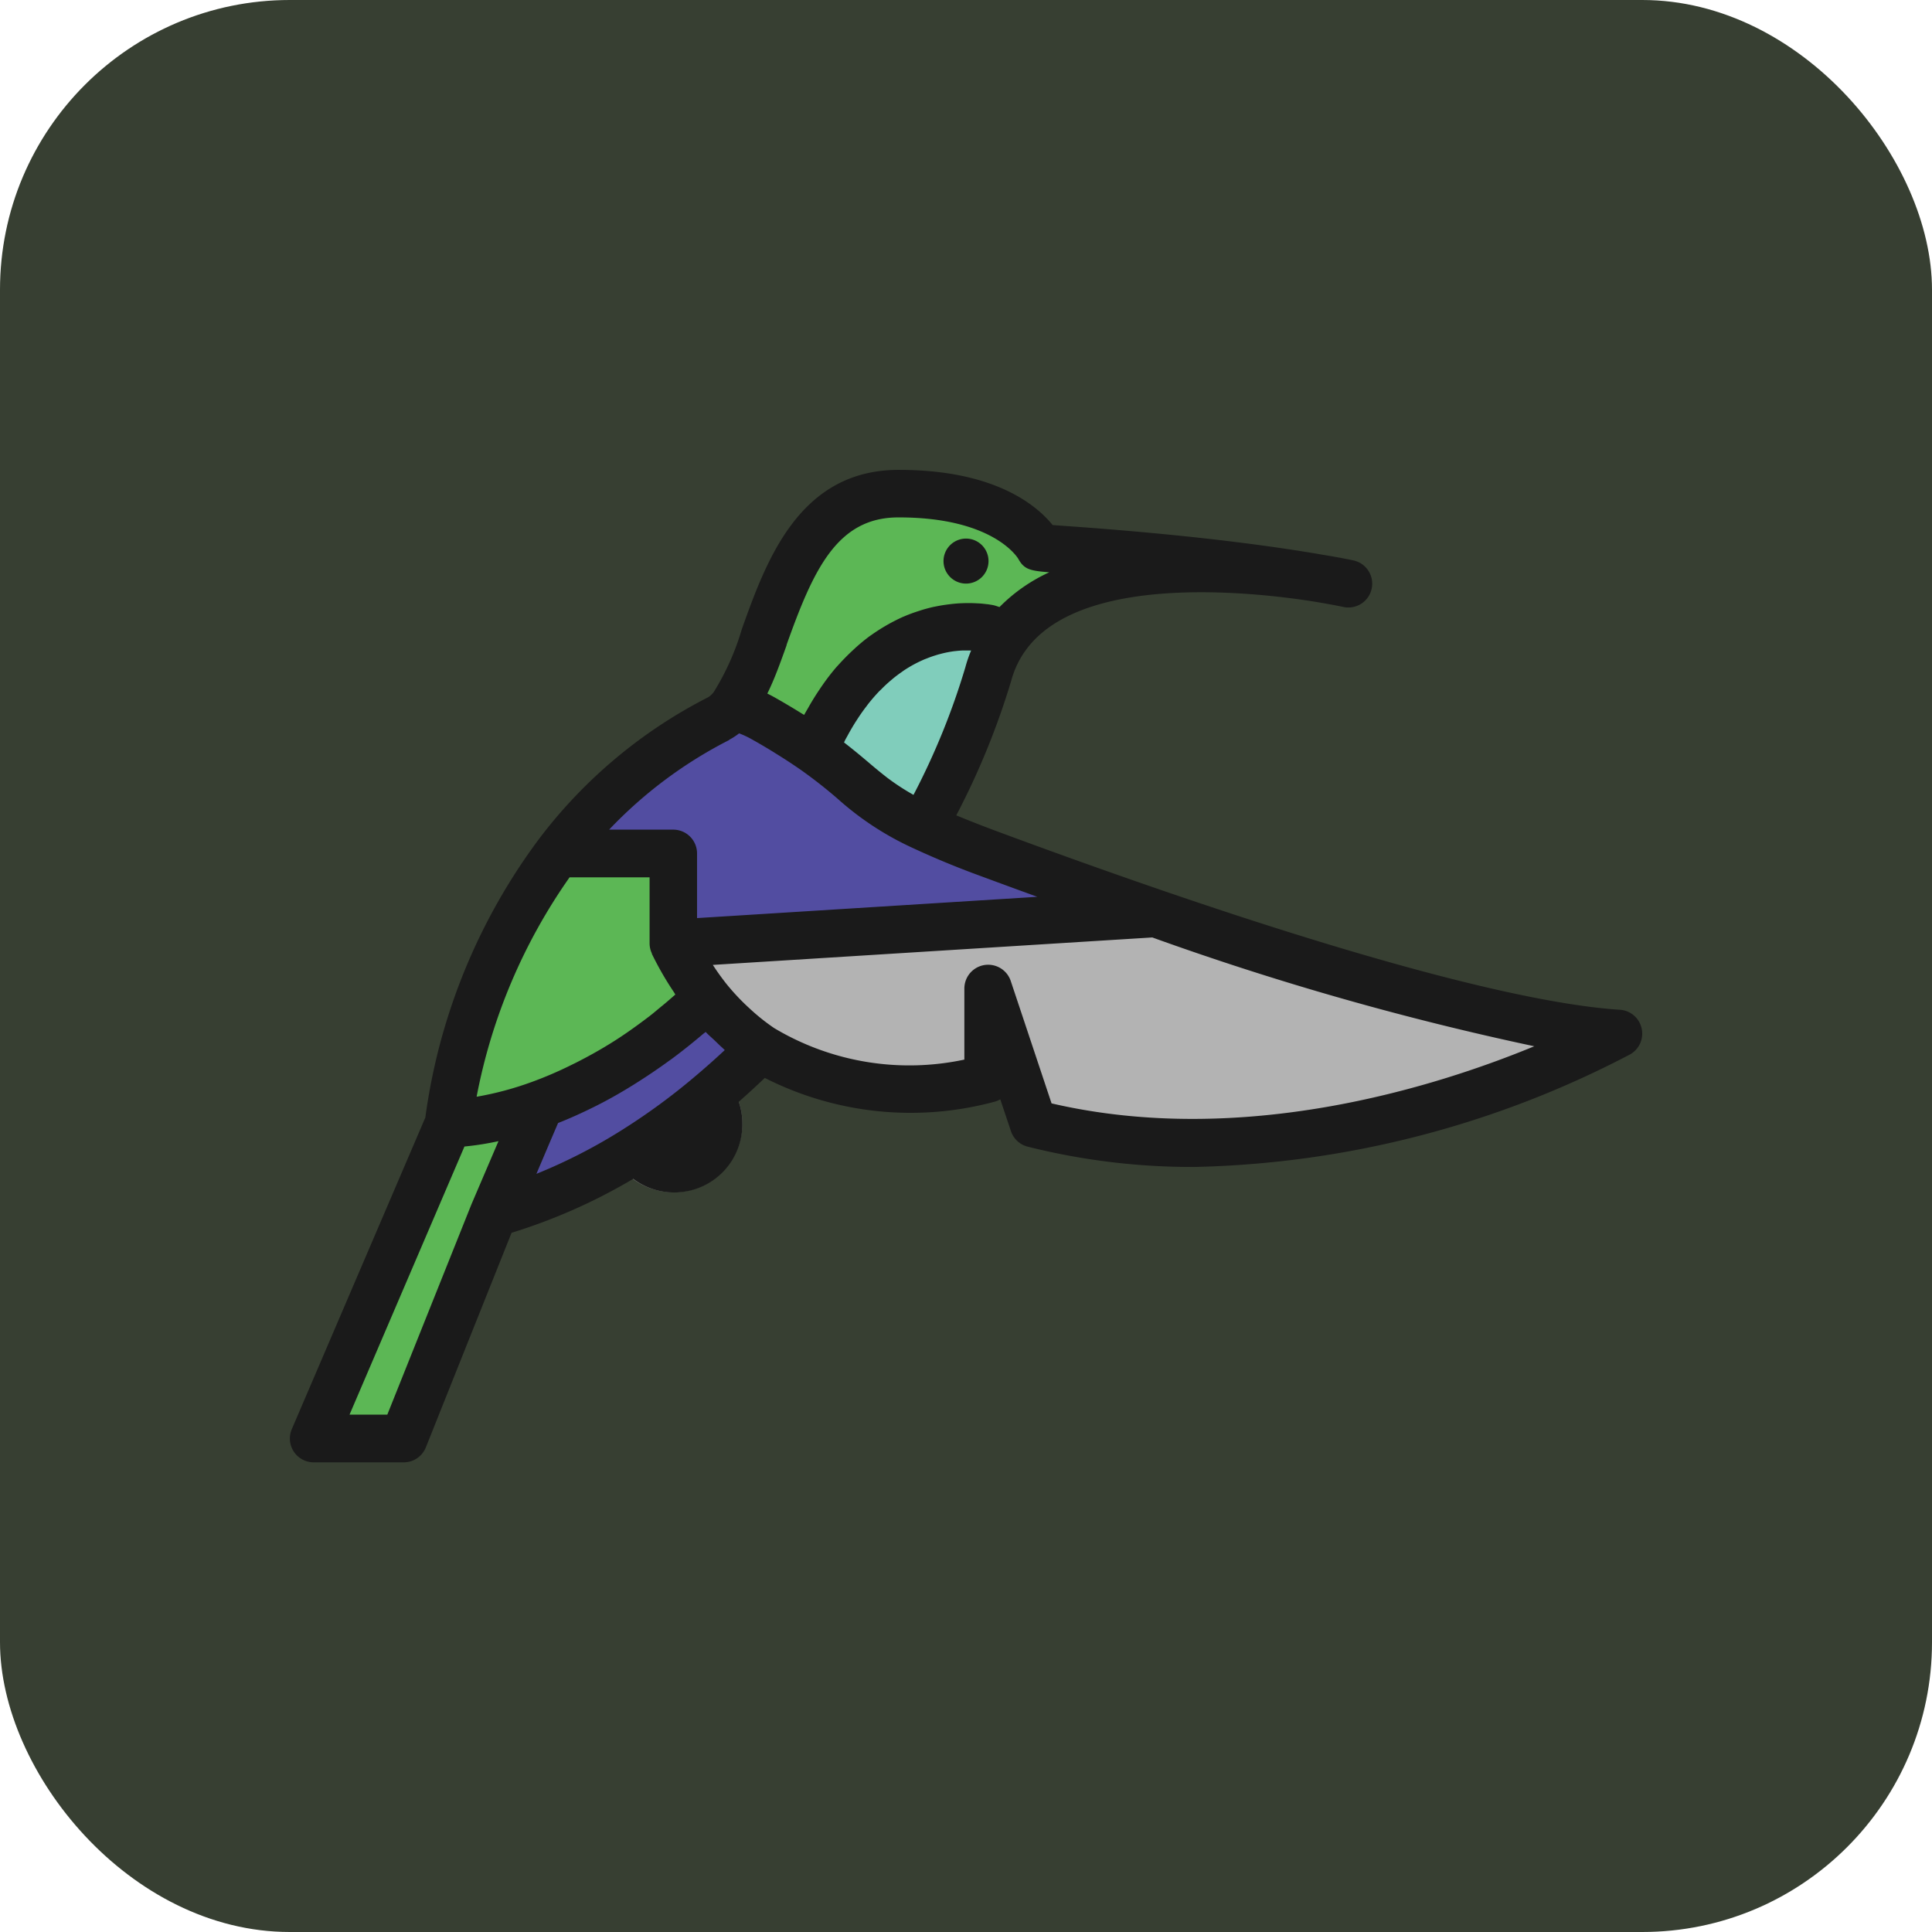
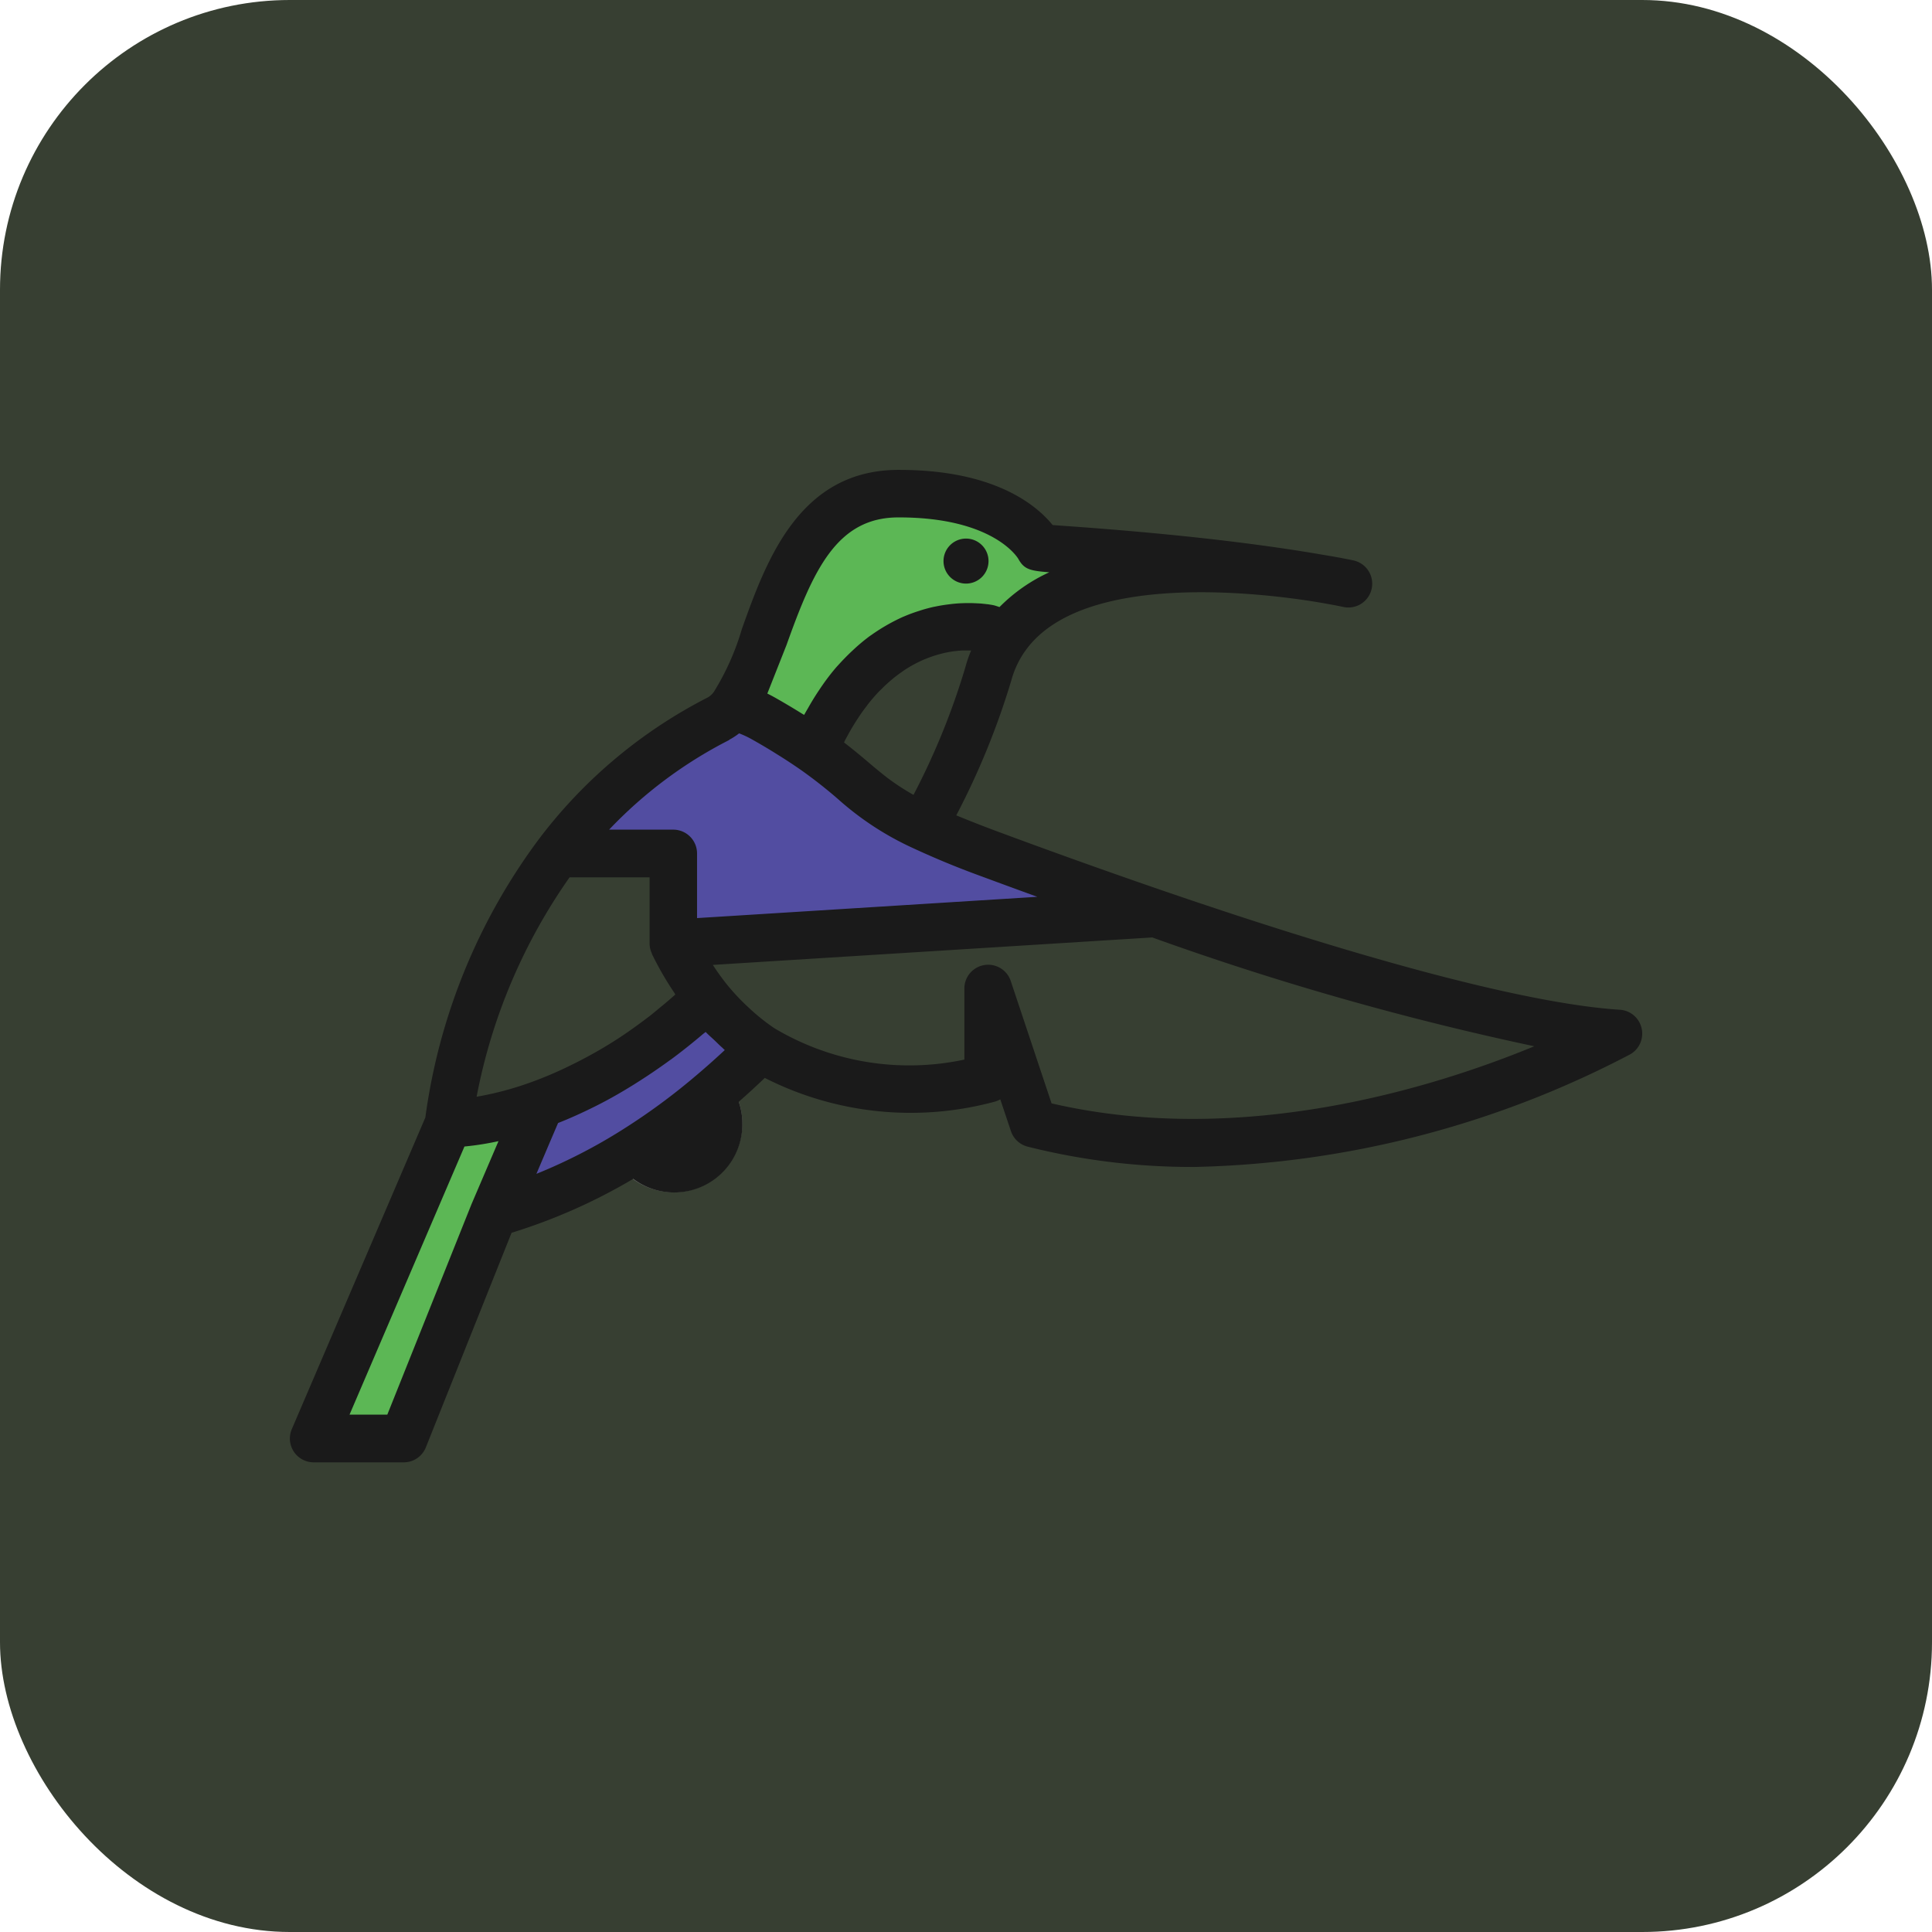
<svg xmlns="http://www.w3.org/2000/svg" width="1000" height="1000">
  <g clip-path="url(#a)">
    <path fill="#373f32" d="M0 0h1000v1000H0z" />
    <svg width="800" height="800" transform="matrix(.875 0 0 .875 150 150)">
      <svg width="800" height="800" viewBox="0 -5.67 42.603 42.603">
        <g data-name="Group 5185">
          <g data-name="Group 5183">
            <g data-name="Group 5154">
              <g data-name="Group 5153">
                <g data-name="Group 5152">
                  <g data-name="Group 5151">
                    <path data-name="Path 1898" d="M8.44 12.089a14.7 14.7 0 015.066-4.252 1.4 1.4 0 00.437-.375 3.4 3.4 0 01.98.375c3.11 1.759 2.745 2.32 5.043 3.41.521.247 1.178.521 2.044.842 1.376.51 3.223 1.182 5.272 1.885l-15.193.95v-2.835z" fill="#524da1" />
                  </g>
                </g>
              </g>
            </g>
            <g data-name="Group 5158">
              <g data-name="Group 5157">
                <g data-name="Group 5156">
                  <g data-name="Group 5155">
-                     <path data-name="Path 1899" d="M41.852 17.758s-9.236 5.183-18.425 2.835l-1.417-4.252v2.834a9.26 9.26 0 01-7.155-.962 8 8 0 01-2.766-3.289l15.193-.95c4.93 1.69 11.03 3.558 14.57 3.784" fill="#b3b3b3" />
-                   </g>
+                     </g>
                </g>
              </g>
            </g>
            <g data-name="Group 5162">
              <g data-name="Group 5161">
                <g data-name="Group 5160">
                  <g data-name="Group 5159">
-                     <path data-name="Path 1900" d="M22.01 5.002l.595.2a3.7 3.7 0 00-.595 1.22 24.4 24.4 0 01-2.044 4.827c-1.8-.853-1.972-1.385-3.452-2.418 2.012-4.682 5.496-3.829 5.496-3.829" fill="#80cdbb" />
-                   </g>
+                     </g>
                </g>
              </g>
            </g>
            <g data-name="Group 5166">
              <g data-name="Group 5165">
                <g data-name="Group 5164">
                  <g data-name="Group 5163">
                    <path data-name="Path 1901" d="M13.943 7.462C15.237 5.855 15.414.75 19.175.75c3.563-.007 4.419 1.668 4.438 1.7s4.775.258 8.849.968c-2.186-.358-7.816-.966-9.857 1.779l-.595-.2s-3.484-.853-5.5 3.827c-.41-.287-.916-.61-1.591-.992a3.4 3.4 0 00-.976-.37" fill="#5cb755" />
                  </g>
                </g>
              </g>
            </g>
            <g data-name="Group 5170">
              <g data-name="Group 5169">
                <g data-name="Group 5168">
                  <g data-name="Group 5167">
-                     <path data-name="Path 1902" d="M5.002 20.593a18.2 18.2 0 013.438-8.5h3.649v2.835a9 9 0 001.079 1.726c-4.381 4.056-8.166 3.939-8.166 3.939" fill="#5cb755" />
-                   </g>
+                     </g>
                </g>
              </g>
            </g>
            <g data-name="Group 5174">
              <g data-name="Group 5173">
                <g data-name="Group 5172">
                  <g data-name="Group 5171">
                    <path data-name="Path 1903" d="M5.002 20.593a8.7 8.7 0 002.892-.607l-1.475 3.441-2.834 7.087H.75z" fill="#5cb755" />
                  </g>
                </g>
              </g>
            </g>
            <g data-name="Group 5178">
              <g data-name="Group 5177">
                <g data-name="Group 5176">
                  <g data-name="Group 5175">
                    <path data-name="Path 1904" d="M12.088 22.76a2.17 2.17 0 002.168-2.167 2.14 2.14 0 00-.46-1.325.75.75 0 00-1.074-.115 20 20 0 01-2.2 1.613.75.75 0 00-.215 1.062 2.17 2.17 0 001.781.932" fill="#7a7a7a" />
                  </g>
                </g>
              </g>
            </g>
            <g data-name="Group 5182">
              <g data-name="Group 5181">
                <g data-name="Group 5180">
                  <g data-name="Group 5179">
                    <path data-name="Path 1905" d="M7.894 19.986a15.7 15.7 0 005.274-3.336 7.4 7.4 0 001.687 1.563 24 24 0 01-1.651 1.515 21 21 0 01-2.279 1.672 17 17 0 01-4.506 2.027z" fill="#524da1" />
                  </g>
                </g>
              </g>
            </g>
          </g>
          <g data-name="Group 5184" fill="#1a1a1a">
            <path data-name="Path 1906" d="M21.301 3.585a.709.709 0 10-.708-.709.71.71 0 00.708.709" />
-             <path data-name="Path 1907" d="M42.584 17.592a.75.75 0 00-.684-.582c-2.775-.178-7.747-1.472-14.375-3.745a227 227 0 01-5.254-1.879 39 39 0 01-1.276-.5 24 24 0 001.738-4.264 2.9 2.9 0 01.474-.971c1.832-2.463 7.443-1.763 9.128-1.488.293.05.583.1.868.161a.7.7 0 00.146.014.75.75 0 00.162-1.482s-.351-.078-.928-.172c-3.234-.563-6.914-.826-8.3-.925l-.252-.018c-.505-.624-1.828-1.738-4.833-1.738h-.023c-3.144 0-4.178 2.9-4.934 5.013a8 8 0 01-.882 1.979.6.6 0 01-.193.177 15.5 15.5 0 00-5.321 4.465 18.9 18.9 0 00-3.575 8.767L.063 30.222a.75.75 0 00.689 1.045h2.834a.75.75 0 00.7-.472l2.7-6.759a17.8 17.8 0 003.834-1.7 2.148 2.148 0 003.437-1.737 2.1 2.1 0 00-.115-.689q.423-.372.821-.753a10.14 10.14 0 007.266.742 1 1 0 00.153-.066l.335 1a.75.75 0 00.526.489 21.2 21.2 0 005.261.64 30.96 30.96 0 0013.717-3.546.75.75 0 00.363-.824m-31.261-.374c-.37.282-.743.55-1.121.789l-.01.006c-.387.245-.778.462-1.172.662l-.187.092a12 12 0 01-1.2.514 10 10 0 01-1.748.469 17.8 17.8 0 012.928-6.911h2.521v2.084a.74.74 0 00.072.312v.014a10 10 0 00.705 1.223q.016.03.034.059c-.152.131-.3.264-.455.387-.121.1-.244.206-.367.3m8.325-6.978l-.021-.011a8 8 0 01-.363-.219l-.093-.061a7 7 0 01-.254-.177l-.091-.067a16 16 0 01-.582-.476c-.226-.192-.475-.4-.785-.64.014-.027.027-.059.041-.086.028-.054.057-.1.086-.157a8 8 0 01.229-.391l.1-.154q.125-.189.254-.355.035-.048.071-.094.164-.205.332-.38l.07-.067a4 4 0 01.269-.251l.1-.085q.126-.102.253-.19l.084-.06a4 4 0 01.66-.354l.061-.023q.132-.053.26-.093l.058-.018q.148-.043.283-.072.149-.031.283-.047h.006q.118-.014.224-.019h.28a4 4 0 00-.182.529 22.6 22.6 0 01-1.633 4.018m-4-4.722c.84-2.353 1.584-4.018 3.522-4.018h.02c3 0 3.748 1.291 3.756 1.3.184.334.36.381.979.429a5.3 5.3 0 00-1.568 1.095l-.115-.038-.059-.017-.056-.011-.042-.007-.1-.016c-.028 0-.064-.007-.1-.01s-.082-.01-.133-.013l-.135-.007c-.046-.002-.107-.005-.168-.006h-.051q-.119-.001-.253.006h-.017q-.16.008-.337.03l-.087.011a5 5 0 00-.4.069h-.006a5 5 0 00-.414.11l-.108.035a5 5 0 00-.434.163l-.019.007a6 6 0 00-.576.298 6 6 0 00-.421.272l-.056.038a6 6 0 00-.461.38l-.119.111q-.2.189-.4.409l-.075.082a7 7 0 00-.437.567q-.055.079-.109.161a8 8 0 00-.349.569q-.043.072-.084.145l-.034.059-.066-.039a24 24 0 00-.852-.506 5 5 0 00-.241-.127c.226-.455.415-.984.61-1.531zm-1.806 2.987a2 2 0 00.309-.2h.01a3 3 0 01.388.182c.272.153.522.3.76.45l.09.056q.359.224.675.444l.015.01a15 15 0 011.174.92 9.4 9.4 0 002.377 1.554 27 27 0 002.1.868q.91.337 1.808.663l-9.785.612-.934.058v-2.036a.75.75 0 00-.75-.75h-2.02a13.9 13.9 0 013.788-2.826zM3.072 29.764h-1.19l3.62-8.446a9 9 0 001.072-.169l-.849 1.983zm5.126-8.595l.253-.591q.546-.215 1.148-.515l.082-.041q.518-.261 1.067-.6.096-.058.19-.119.451-.284.92-.62c.052-.038.1-.073.156-.111q.492-.364 1-.795c.029-.024.058-.043.086-.068.086.091.18.17.27.255s.162.16.247.234c.029.026.056.056.086.081q-.474.443-.983.87a20 20 0 01-2.2 1.613 17 17 0 01-2.751 1.417zm15.8-1.207l-1.287-3.859a.75.75 0 00-1.461.238v2.239a8.3 8.3 0 01-5.989-.991 6.4 6.4 0 01-.728-.575l-.132-.122a7 7 0 01-.657-.71 8 8 0 01-.418-.585l12.479-.78 1.365-.085a92 92 0 0012.034 3.428c-3.16 1.304-9.198 3.188-15.196 1.802z" />
+             <path data-name="Path 1907" d="M42.584 17.592a.75.75 0 00-.684-.582c-2.775-.178-7.747-1.472-14.375-3.745a227 227 0 01-5.254-1.879 39 39 0 01-1.276-.5 24 24 0 001.738-4.264 2.9 2.9 0 01.474-.971c1.832-2.463 7.443-1.763 9.128-1.488.293.05.583.1.868.161a.7.7 0 00.146.014.75.75 0 00.162-1.482s-.351-.078-.928-.172c-3.234-.563-6.914-.826-8.3-.925l-.252-.018c-.505-.624-1.828-1.738-4.833-1.738h-.023c-3.144 0-4.178 2.9-4.934 5.013a8 8 0 01-.882 1.979.6.6 0 01-.193.177 15.5 15.5 0 00-5.321 4.465 18.9 18.9 0 00-3.575 8.767L.063 30.222a.75.75 0 00.689 1.045h2.834a.75.75 0 00.7-.472l2.7-6.759a17.8 17.8 0 003.834-1.7 2.148 2.148 0 003.437-1.737 2.1 2.1 0 00-.115-.689q.423-.372.821-.753a10.14 10.14 0 007.266.742 1 1 0 00.153-.066l.335 1a.75.75 0 00.526.489 21.2 21.2 0 005.261.64 30.96 30.96 0 0013.717-3.546.75.75 0 00.363-.824m-31.261-.374c-.37.282-.743.55-1.121.789l-.01.006c-.387.245-.778.462-1.172.662l-.187.092a12 12 0 01-1.2.514 10 10 0 01-1.748.469 17.8 17.8 0 012.928-6.911h2.521v2.084a.74.74 0 00.072.312v.014a10 10 0 00.705 1.223q.016.03.034.059c-.152.131-.3.264-.455.387-.121.1-.244.206-.367.3m8.325-6.978l-.021-.011a8 8 0 01-.363-.219l-.093-.061a7 7 0 01-.254-.177l-.091-.067a16 16 0 01-.582-.476c-.226-.192-.475-.4-.785-.64.014-.027.027-.059.041-.086.028-.054.057-.1.086-.157a8 8 0 01.229-.391l.1-.154q.125-.189.254-.355.035-.048.071-.094.164-.205.332-.38l.07-.067a4 4 0 01.269-.251l.1-.085q.126-.102.253-.19l.084-.06a4 4 0 01.66-.354l.061-.023q.132-.053.26-.093l.058-.018q.148-.043.283-.072.149-.031.283-.047h.006q.118-.014.224-.019h.28a4 4 0 00-.182.529 22.6 22.6 0 01-1.633 4.018m-4-4.722c.84-2.353 1.584-4.018 3.522-4.018h.02c3 0 3.748 1.291 3.756 1.3.184.334.36.381.979.429a5.3 5.3 0 00-1.568 1.095l-.115-.038-.059-.017-.056-.011-.042-.007-.1-.016c-.028 0-.064-.007-.1-.01s-.082-.01-.133-.013l-.135-.007c-.046-.002-.107-.005-.168-.006h-.051q-.119-.001-.253.006h-.017q-.16.008-.337.03l-.087.011a5 5 0 00-.4.069h-.006a5 5 0 00-.414.11l-.108.035a5 5 0 00-.434.163l-.019.007a6 6 0 00-.576.298 6 6 0 00-.421.272l-.056.038a6 6 0 00-.461.38l-.119.111q-.2.189-.4.409l-.075.082a7 7 0 00-.437.567q-.055.079-.109.161a8 8 0 00-.349.569q-.043.072-.084.145l-.034.059-.066-.039a24 24 0 00-.852-.506 5 5 0 00-.241-.127zm-1.806 2.987a2 2 0 00.309-.2h.01a3 3 0 01.388.182c.272.153.522.3.76.45l.09.056q.359.224.675.444l.015.01a15 15 0 011.174.92 9.4 9.4 0 002.377 1.554 27 27 0 002.1.868q.91.337 1.808.663l-9.785.612-.934.058v-2.036a.75.75 0 00-.75-.75h-2.02a13.9 13.9 0 013.788-2.826zM3.072 29.764h-1.19l3.62-8.446a9 9 0 001.072-.169l-.849 1.983zm5.126-8.595l.253-.591q.546-.215 1.148-.515l.082-.041q.518-.261 1.067-.6.096-.058.19-.119.451-.284.92-.62c.052-.038.1-.073.156-.111q.492-.364 1-.795c.029-.024.058-.043.086-.068.086.091.18.17.27.255s.162.16.247.234c.029.026.056.056.086.081q-.474.443-.983.87a20 20 0 01-2.2 1.613 17 17 0 01-2.751 1.417zm15.8-1.207l-1.287-3.859a.75.75 0 00-1.461.238v2.239a8.3 8.3 0 01-5.989-.991 6.4 6.4 0 01-.728-.575l-.132-.122a7 7 0 01-.657-.71 8 8 0 01-.418-.585l12.479-.78 1.365-.085a92 92 0 0012.034 3.428c-3.16 1.304-9.198 3.188-15.196 1.802z" />
          </g>
        </g>
      </svg>
    </svg>
  </g>
  <defs>
    <clipPath id="a">
      <rect width="1000" height="1000" rx="150" ry="150" />
    </clipPath>
  </defs>
</svg>